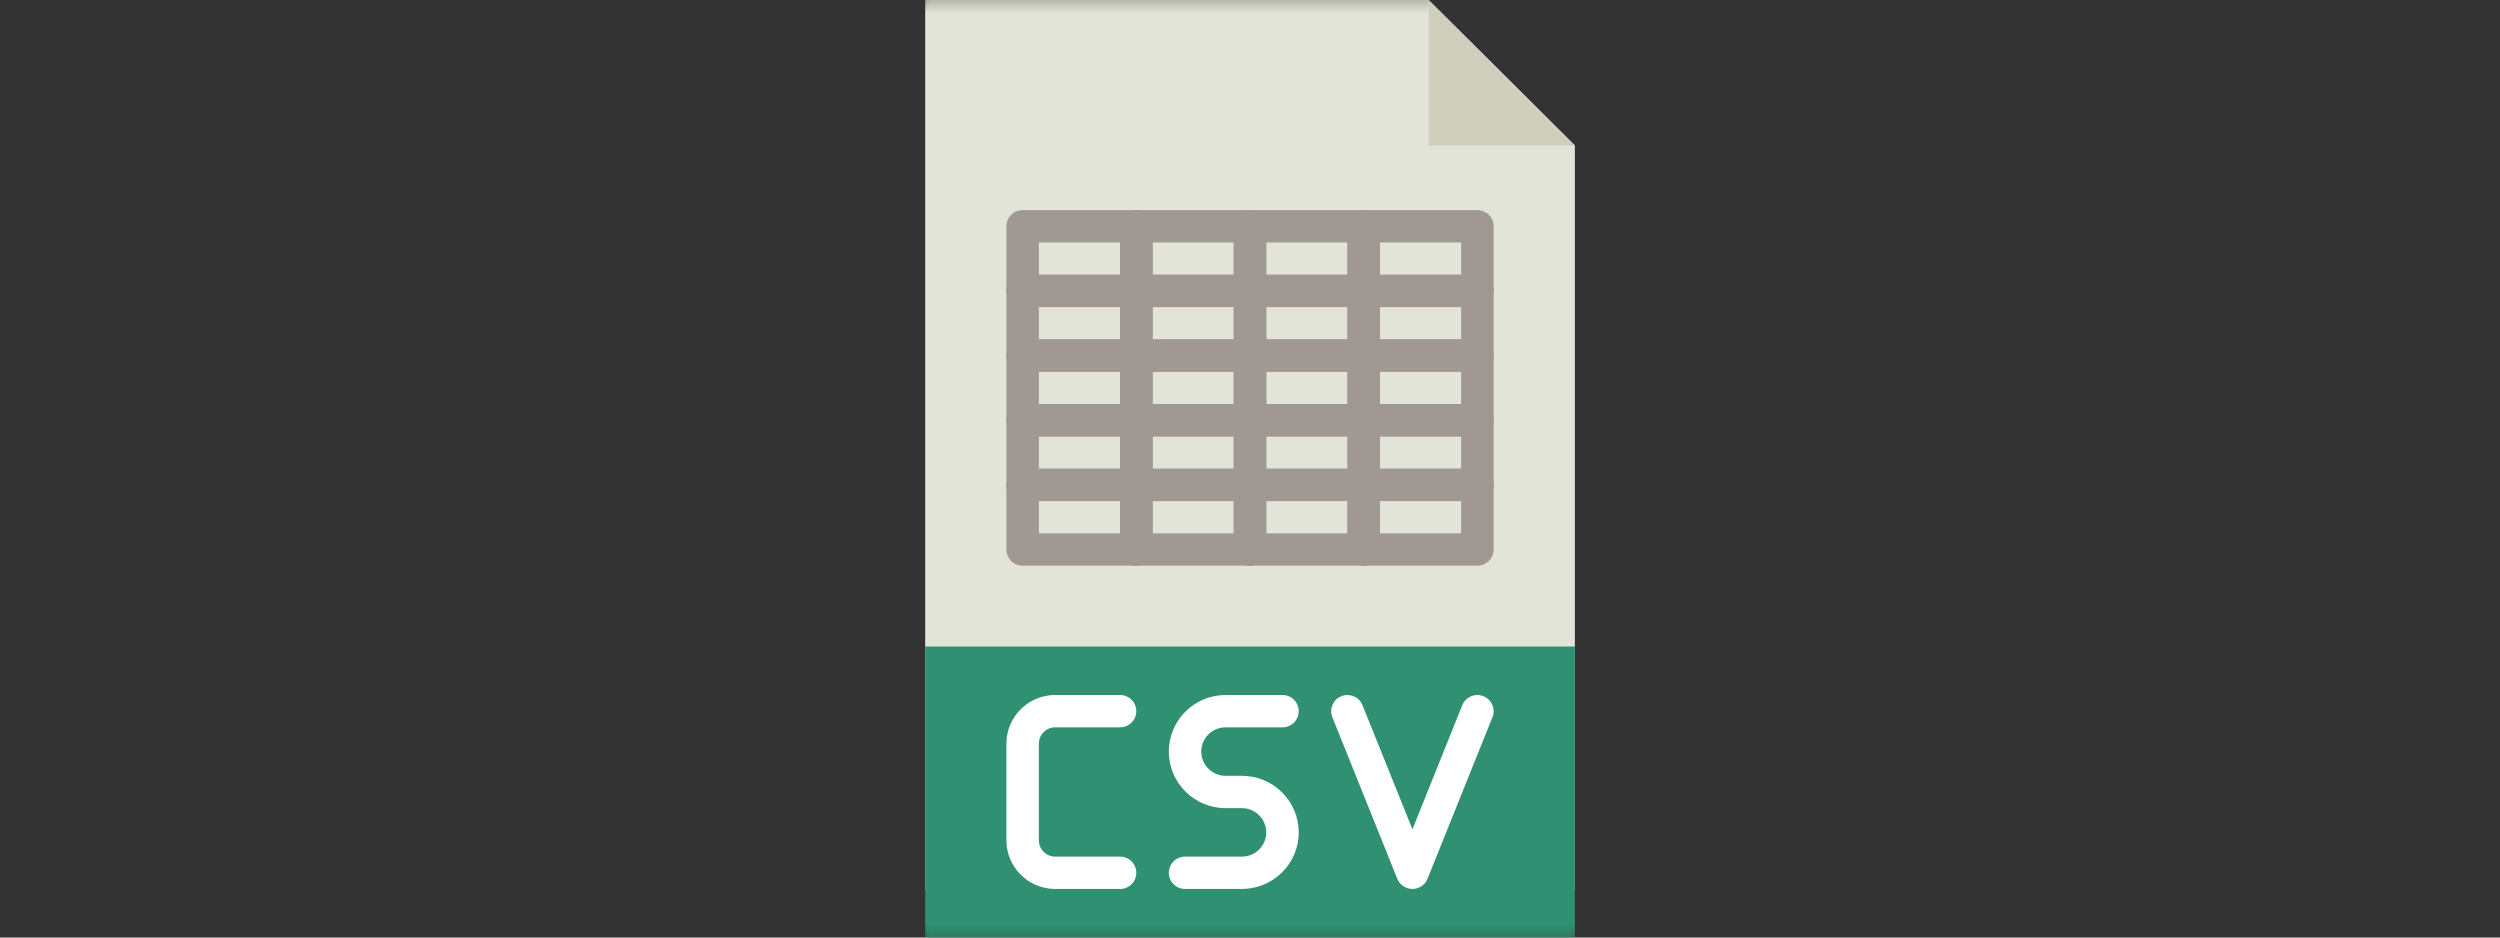
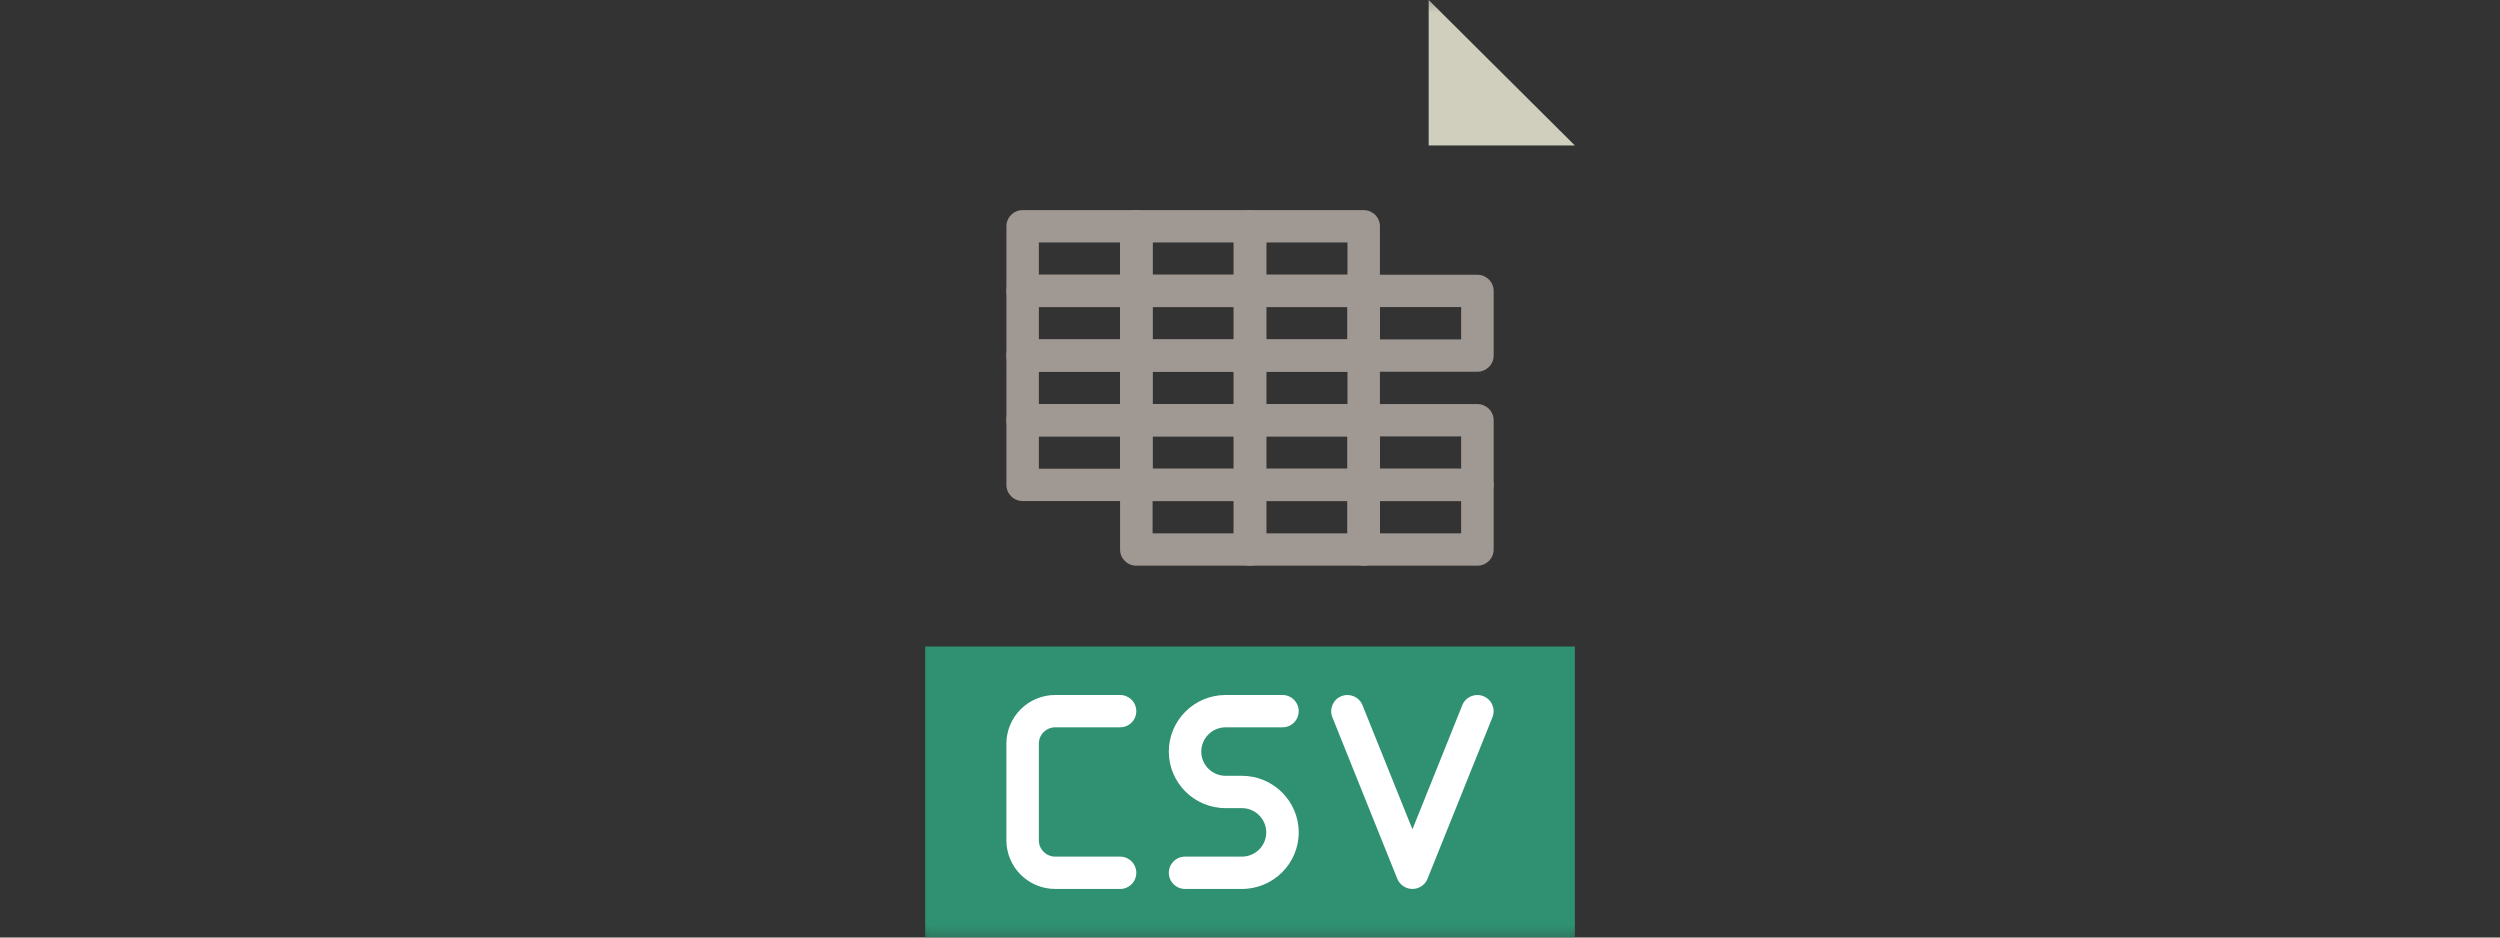
<svg xmlns="http://www.w3.org/2000/svg" xmlns:xlink="http://www.w3.org/1999/xlink" width="200" height="75" viewBox="0 0 200 75">
  <rect x="0" y="0" width="200" height="75" fill="#333333" stroke="none" />
  <defs>
    <path id="path-1" fill-rule="evenodd" d="M74 0v71.607h52V0H74z" />
    <mask id="mask-2" maskContentUnits="userSpaceOnUse" maskUnits="userSpaceOnUse">
      <rect width="200" height="75" x="0" y="0" fill="black" />
      <use fill="white" xlink:href="#path-1" />
    </mask>
    <path id="path-4" fill-rule="evenodd" d="M113.387 0v12.16H126V0h-12.613z" />
    <mask id="mask-5" maskContentUnits="userSpaceOnUse" maskUnits="userSpaceOnUse">
      <rect width="200" height="75" x="0" y="0" fill="black" />
      <use fill="white" xlink:href="#path-4" />
    </mask>
    <path id="path-7" fill-rule="evenodd" d="M74 51.341V75h52V51.341H74z" />
    <mask id="mask-8" maskContentUnits="userSpaceOnUse" maskUnits="userSpaceOnUse">
      <rect width="200" height="75" x="0" y="0" fill="black" />
      <use fill="white" xlink:href="#path-7" />
    </mask>
  </defs>
  <g>
    <g>
      <use fill="none" xlink:href="#path-1" />
      <g mask="url(#mask-2)">
-         <path fill="rgb(227,228,216)" fill-rule="evenodd" d="M125.989 71.116H74.016V0h40.278l11.695 11.637v59.479z" />
-       </g>
+         </g>
    </g>
    <g>
      <use fill="none" xlink:href="#path-4" />
      <g mask="url(#mask-5)">
        <path fill="rgb(208,206,189)" fill-rule="evenodd" d="M114.294 0v11.637h11.695L114.294 0z" />
      </g>
    </g>
    <g>
      <use fill="none" xlink:href="#path-7" />
      <g mask="url(#mask-8)">
        <path fill="rgb(47,145,113)" fill-rule="evenodd" d="M74.016 51.72h51.974V75H74.016V51.72z" />
      </g>
    </g>
    <path fill="rgb(160,152,147)" fill-rule="evenodd" d="M90.904 24.567H81.811c-.718 0-1.298-.581-1.298-1.293v-5.172c0-.712.581-1.293 1.298-1.293h9.093c.718 0 1.304.581 1.304 1.293v5.172c0 .712-.586 1.293-1.304 1.293zm-7.795-2.586h6.497v-2.586h-6.497v2.586z" />
    <path fill="rgb(160,152,147)" fill-rule="evenodd" d="M100.003 24.567h-9.099c-.718 0-1.298-.581-1.298-1.293v-5.172c0-.712.581-1.293 1.298-1.293h9.099c.718 0 1.298.581 1.298 1.293v5.172c0 .712-.581 1.293-1.298 1.293zm-7.795-2.586h6.491v-2.586h-6.491v2.586z" />
    <path fill="rgb(160,152,147)" fill-rule="evenodd" d="M109.096 24.567h-9.093c-.718 0-1.304-.581-1.304-1.293v-5.172c0-.712.586-1.293 1.304-1.293h9.093c.718 0 1.298.581 1.298 1.293v5.172c0 .712-.581 1.293-1.298 1.293zm-7.795-2.586h6.497v-2.586h-6.497v2.586z" />
-     <path fill="rgb(160,152,147)" fill-rule="evenodd" d="M118.189 24.567h-9.093c-.718 0-1.298-.581-1.298-1.293v-5.172c0-.712.581-1.293 1.298-1.293h9.093c.718 0 1.304.581 1.304 1.293v5.172c0 .712-.586 1.293-1.304 1.293zm-7.795-2.586h6.497v-2.586h-6.497v2.586z" />
    <path fill="rgb(160,152,147)" fill-rule="evenodd" d="M90.904 29.739H81.811c-.718 0-1.298-.581-1.298-1.293v-5.172c0-.712.581-1.293 1.298-1.293h9.093c.718 0 1.304.581 1.304 1.293v5.172c0 .712-.586 1.293-1.304 1.293zm-7.795-2.586h6.497v-2.586h-6.497v2.586z" />
    <path fill="rgb(160,152,147)" fill-rule="evenodd" d="M100.003 29.739h-9.099c-.718 0-1.298-.581-1.298-1.293v-5.172c0-.712.581-1.293 1.298-1.293h9.099c.718 0 1.298.581 1.298 1.293v5.172c0 .712-.581 1.293-1.298 1.293zm-7.795-2.586h6.491v-2.586h-6.491v2.586z" />
-     <path fill="rgb(160,152,147)" fill-rule="evenodd" d="M109.096 29.739h-9.093c-.718 0-1.304-.581-1.304-1.293v-5.172c0-.712.586-1.293 1.304-1.293h9.093c.718 0 1.298.581 1.298 1.293v5.172c0 .712-.581 1.293-1.298 1.293zm-7.795-2.586h6.497v-2.586h-6.497v2.586z" />
+     <path fill="rgb(160,152,147)" fill-rule="evenodd" d="M109.096 29.739h-9.093c-.718 0-1.304-.581-1.304-1.293v-5.172c0-.712.586-1.293 1.304-1.293h9.093c.718 0 1.298.581 1.298 1.293v5.172zm-7.795-2.586h6.497v-2.586h-6.497v2.586z" />
    <path fill="rgb(160,152,147)" fill-rule="evenodd" d="M118.189 29.739h-9.093c-.718 0-1.298-.581-1.298-1.293v-5.172c0-.712.581-1.293 1.298-1.293h9.093c.718 0 1.304.581 1.304 1.293v5.172c0 .712-.586 1.293-1.304 1.293zm-7.795-2.586h6.497v-2.586h-6.497v2.586z" />
    <path fill="rgb(160,152,147)" fill-rule="evenodd" d="M90.904 34.911H81.811c-.718 0-1.298-.581-1.298-1.293V28.446c0-.712.581-1.293 1.298-1.293h9.093c.718 0 1.304.581 1.304 1.293v5.172c0 .712-.586 1.293-1.304 1.293zm-7.795-2.586h6.497v-2.586h-6.497v2.586z" />
    <path fill="rgb(160,152,147)" fill-rule="evenodd" d="M100.003 34.911h-9.099c-.718 0-1.298-.581-1.298-1.293V28.446c0-.712.581-1.293 1.298-1.293h9.099c.718 0 1.298.581 1.298 1.293v5.172c0 .712-.581 1.293-1.298 1.293zm-7.795-2.586h6.491v-2.586h-6.491v2.586z" />
    <path fill="rgb(160,152,147)" fill-rule="evenodd" d="M109.096 34.911h-9.093c-.718 0-1.304-.581-1.304-1.293V28.446c0-.712.586-1.293 1.304-1.293h9.093c.718 0 1.298.581 1.298 1.293v5.172c0 .712-.581 1.293-1.298 1.293zm-7.795-2.586h6.497v-2.586h-6.497v2.586z" />
-     <path fill="rgb(160,152,147)" fill-rule="evenodd" d="M118.189 34.911h-9.093c-.718 0-1.298-.581-1.298-1.293V28.446c0-.712.581-1.293 1.298-1.293h9.093c.718 0 1.304.581 1.304 1.293v5.172c0 .712-.586 1.293-1.304 1.293zm-7.795-2.586h6.497v-2.586h-6.497v2.586z" />
    <path fill="rgb(160,152,147)" fill-rule="evenodd" d="M90.904 40.083H81.811c-.718 0-1.298-.575-1.298-1.293v-5.172c0-.712.581-1.293 1.298-1.293h9.093c.718 0 1.304.581 1.304 1.293v5.172c0 .718-.586 1.293-1.304 1.293zm-7.795-2.586h6.497v-2.586h-6.497v2.586z" />
    <path fill="rgb(160,152,147)" fill-rule="evenodd" d="M100.003 40.083h-9.099c-.718 0-1.298-.575-1.298-1.293v-5.172c0-.712.581-1.293 1.298-1.293h9.099c.718 0 1.298.581 1.298 1.293v5.172c0 .718-.581 1.293-1.298 1.293zm-7.795-2.586h6.491v-2.586h-6.491v2.586z" />
    <path fill="rgb(160,152,147)" fill-rule="evenodd" d="M109.096 40.083h-9.093c-.718 0-1.304-.575-1.304-1.293v-5.172c0-.712.586-1.293 1.304-1.293h9.093c.718 0 1.298.581 1.298 1.293v5.172c0 .718-.581 1.293-1.298 1.293zm-7.795-2.586h6.497v-2.586h-6.497v2.586z" />
    <path fill="rgb(160,152,147)" fill-rule="evenodd" d="M118.189 40.083h-9.093c-.718 0-1.298-.575-1.298-1.293v-5.172c0-.712.581-1.293 1.298-1.293h9.093c.718 0 1.304.581 1.304 1.293v5.172c0 .718-.586 1.293-1.304 1.293zm-7.795-2.586h6.497v-2.586h-6.497v2.586z" />
-     <path fill="rgb(160,152,147)" fill-rule="evenodd" d="M90.904 45.255H81.811c-.718 0-1.298-.575-1.298-1.293v-5.172c0-.712.581-1.293 1.298-1.293h9.093c.718 0 1.304.581 1.304 1.293v5.172c0 .718-.586 1.293-1.304 1.293zm-7.795-2.586h6.497v-2.586h-6.497v2.586z" />
    <path fill="rgb(160,152,147)" fill-rule="evenodd" d="M100.003 45.255h-9.099c-.718 0-1.298-.575-1.298-1.293v-5.172c0-.712.581-1.293 1.298-1.293h9.099c.718 0 1.298.581 1.298 1.293v5.172c0 .718-.581 1.293-1.298 1.293zm-7.795-2.586h6.491v-2.586h-6.491v2.586z" />
    <path fill="rgb(160,152,147)" fill-rule="evenodd" d="M109.096 45.255h-9.093c-.718 0-1.304-.575-1.304-1.293v-5.172c0-.712.586-1.293 1.304-1.293h9.093c.718 0 1.298.581 1.298 1.293v5.172c0 .718-.581 1.293-1.298 1.293zm-7.795-2.586h6.497v-2.586h-6.497v2.586z" />
    <path fill="rgb(160,152,147)" fill-rule="evenodd" d="M118.189 45.255h-9.093c-.718 0-1.298-.575-1.298-1.293v-5.172c0-.712.581-1.293 1.298-1.293h9.093c.718 0 1.304.581 1.304 1.293v5.172c0 .718-.586 1.293-1.304 1.293zm-7.795-2.586h6.497v-2.586h-6.497v2.586z" />
    <path fill="rgb(255,255,255)" fill-rule="evenodd" d="M89.606 71.116h-5.183c-2.159 0-3.911-1.742-3.911-3.89v-7.732c0-2.148 1.752-3.895 3.911-3.895h5.183c.718 0 1.298.581 1.298 1.293 0 .718-.581 1.293-1.298 1.293h-5.183c-.728 0-1.314.586-1.314 1.309v7.732c0 .718.586 1.304 1.314 1.304h5.183c.718 0 1.298.581 1.298 1.293 0 .718-.581 1.293-1.298 1.293v0z" />
    <path fill="rgb(255,255,255)" fill-rule="evenodd" d="M94.804 71.116h4.549c2.507 0 4.544-2.027 4.544-4.523 0-2.496-2.037-4.528-4.544-4.528h-1.304c-1.071 0-1.947-.866-1.947-1.937s.876-1.942 1.947-1.942h4.549c.718 0 1.298-.575 1.298-1.293 0-.712-.581-1.293-1.298-1.293h-4.549c-2.507 0-4.544 2.032-4.544 4.528 0 2.496 2.037 4.523 4.544 4.523h1.304c1.071 0 1.947.871 1.947 1.942s-.876 1.937-1.947 1.937h-4.549c-.718 0-1.298.581-1.298 1.293 0 .718.581 1.293 1.298 1.293z" />
    <path fill="rgb(255,255,255)" fill-rule="evenodd" d="M111.787 70.308c.201.486.676.807 1.209.807.528 0 1.008-.322 1.203-.807l5.198-12.93c.264-.665-.058-1.414-.723-1.684-.67-.264-1.425.058-1.689.718l-3.99 9.932-3.995-9.927c-.264-.665-1.019-.987-1.689-.723-.665.264-.987 1.019-.723 1.684l5.198 12.93z" />
  </g>
</svg>